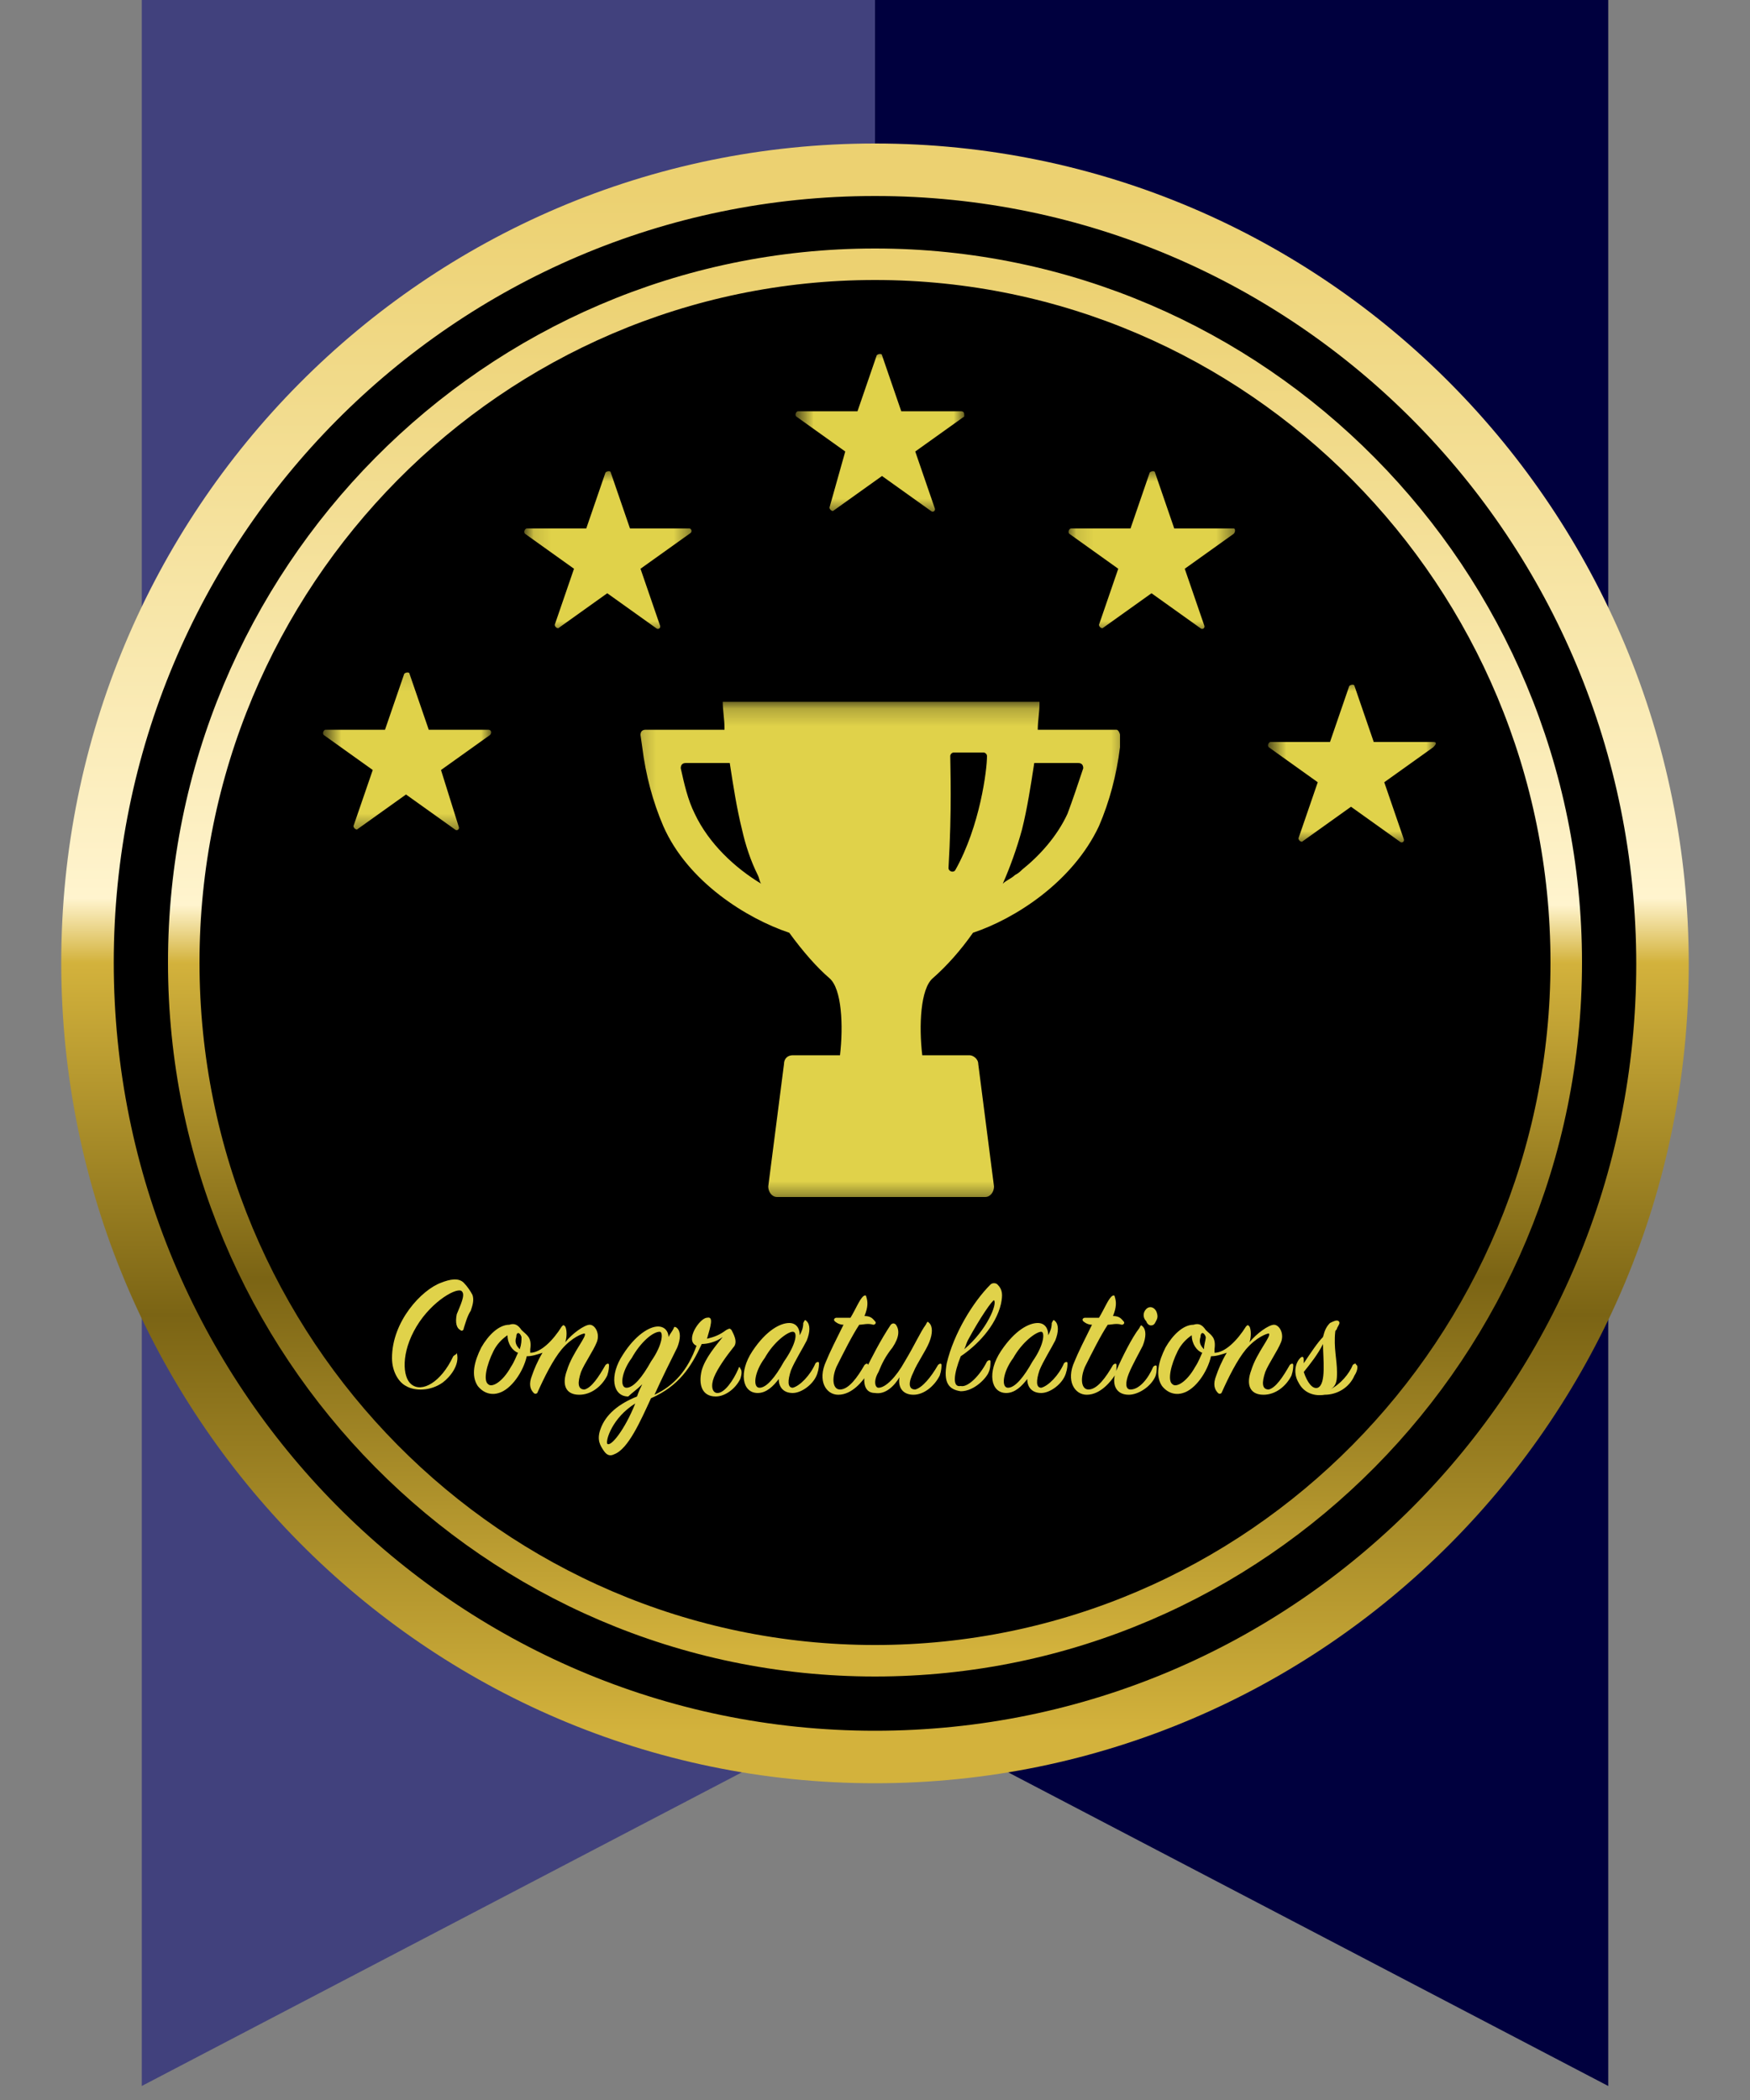
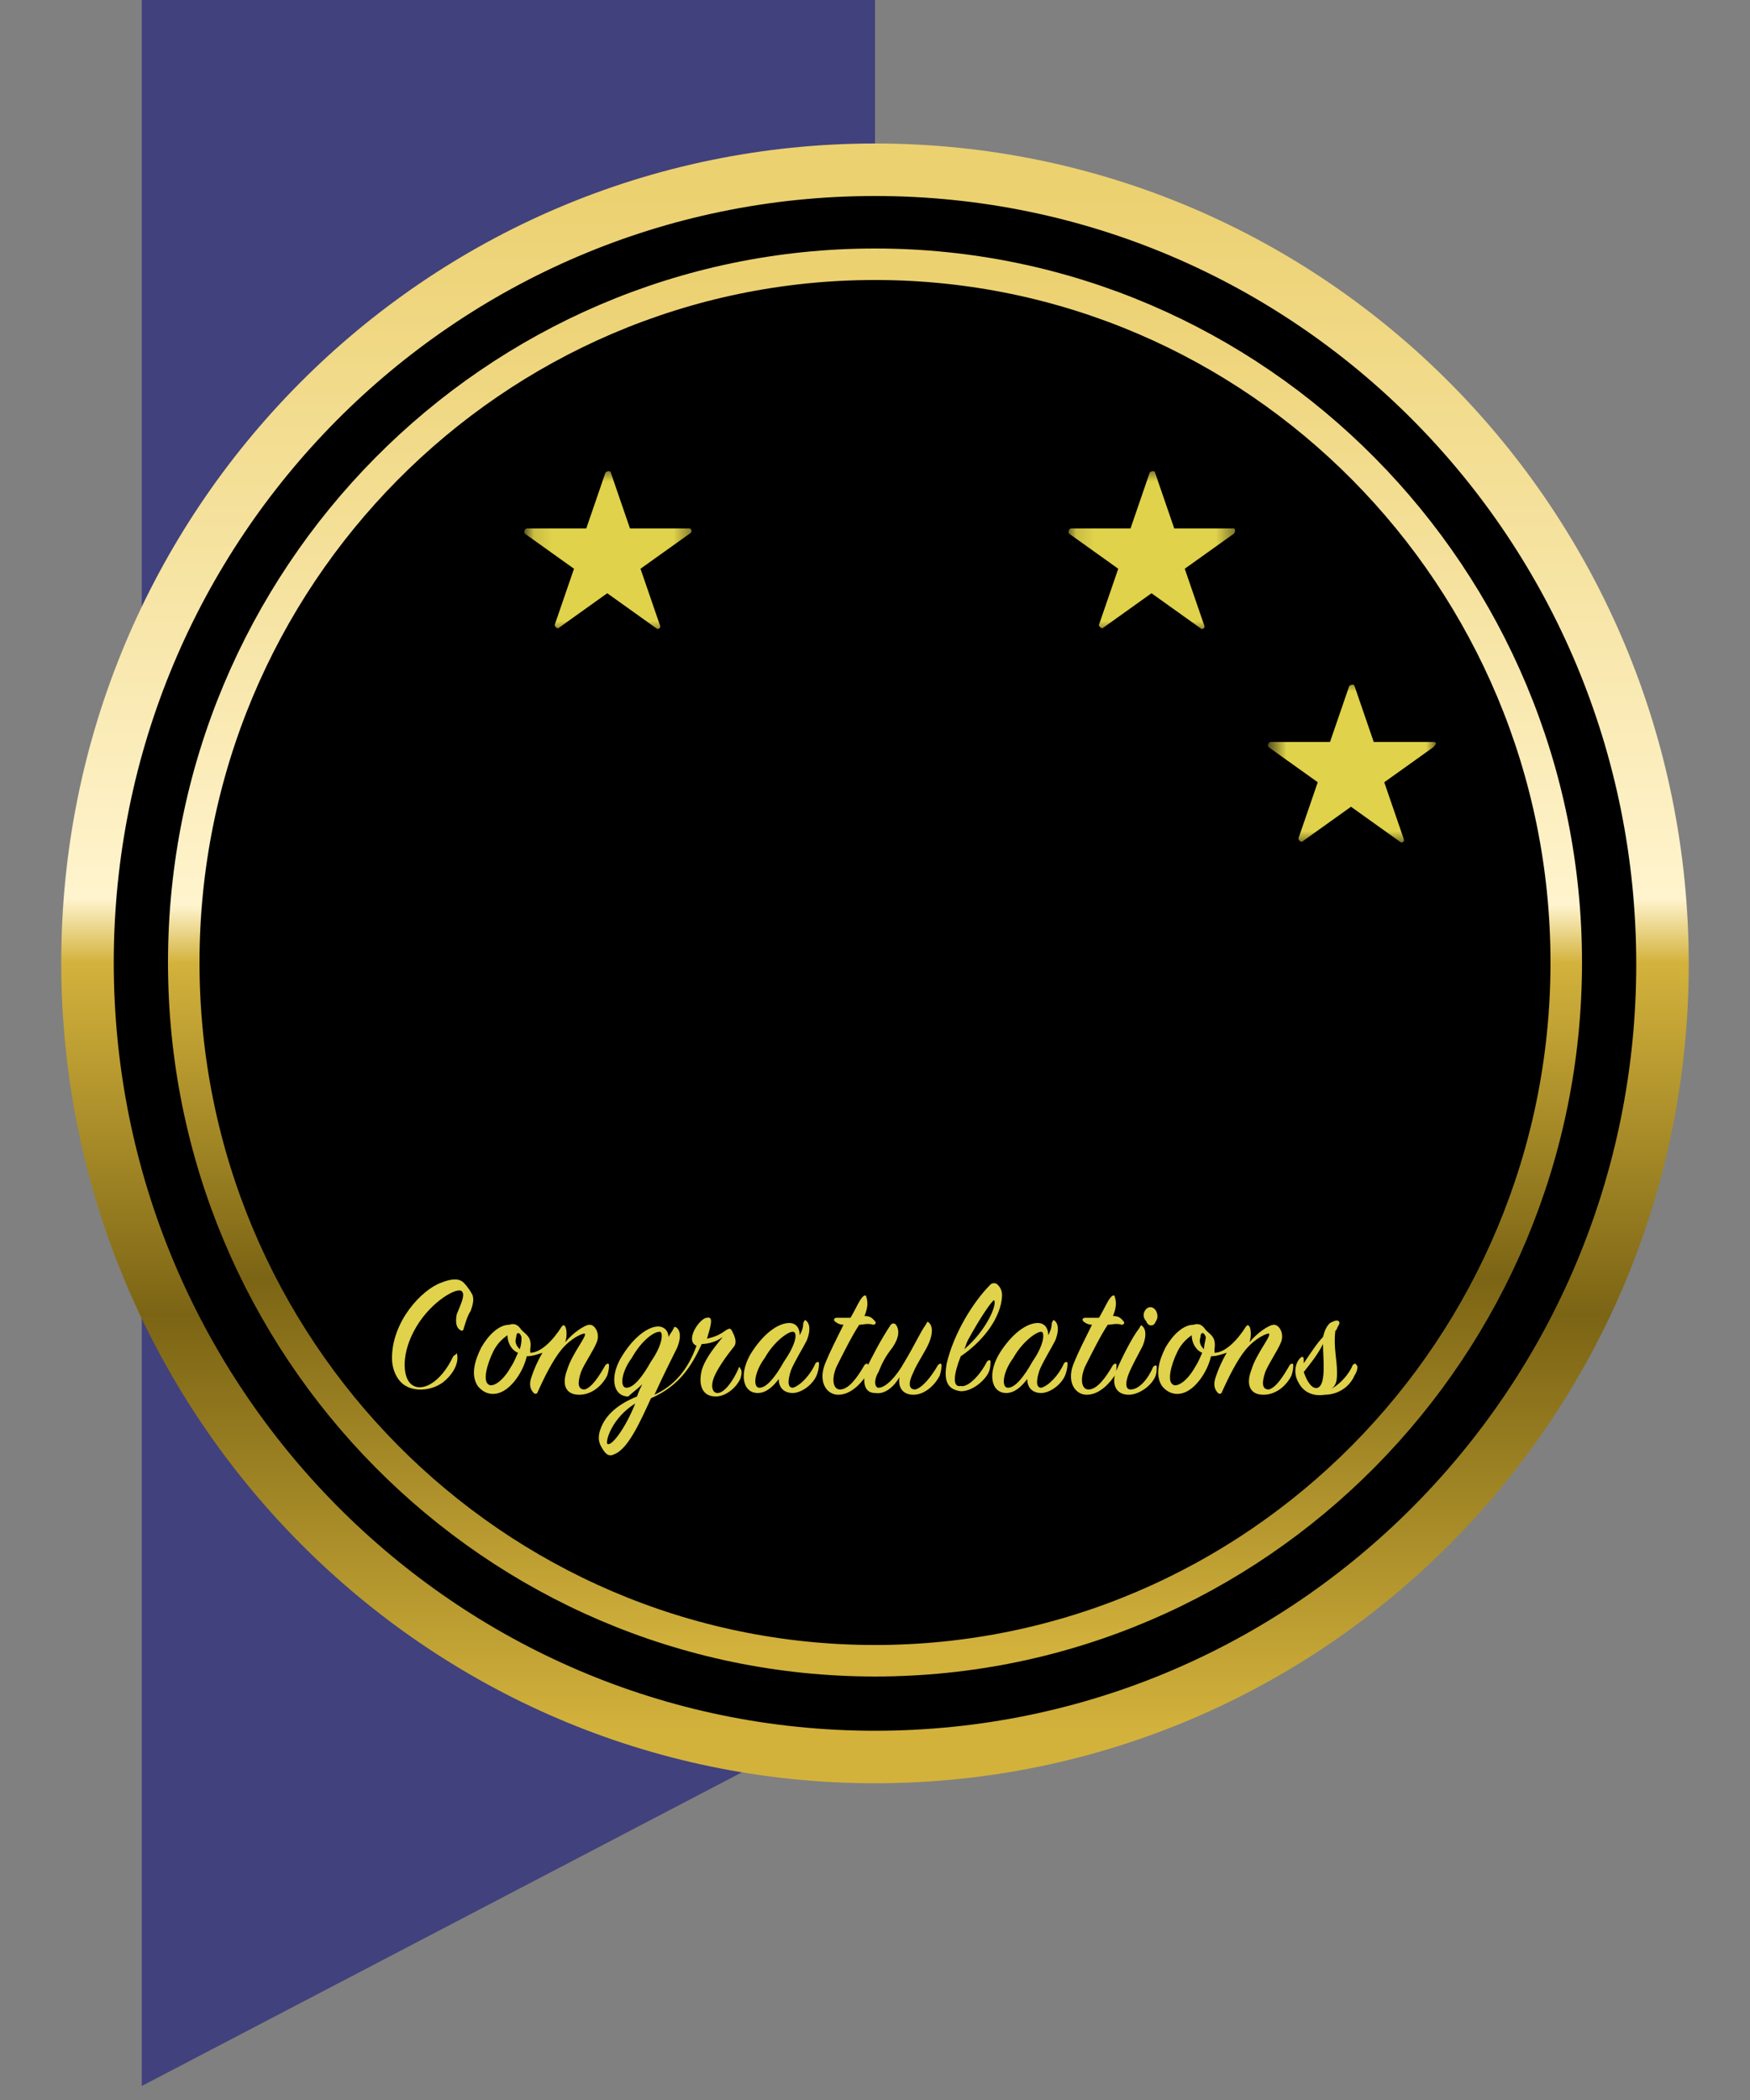
<svg xmlns="http://www.w3.org/2000/svg" width="100" height="120" viewBox="0 0 100 120" fill="none">
  <rect x="0" y="0" width="100" height="120" fill="#808080" stroke="none" />
  <path d="M8.1 0V119.2L50 97.3V0H8.1Z" fill="#41417D" />
-   <path d="M50 0V97.3L91.9 119.2V0H50Z" fill="#00003E" />
  <path d="M50 100.4C74.9 100.4 95 80.1 95 55.1C95 30 74.9 9.7 50 9.7C25.1 9.7 5 30 5 55C5 80 25.1 100.4 50 100.4Z" fill="black" stroke="url(#paint0_linear_1686_212)" stroke-width="3" />
  <path d="M50 94.9C71.8 94.9 89.5 77 89.5 55C89.5 33 71.8 15.1 50 15.1C28.2 15.1 10.5 33 10.5 55C10.5 77 28.2 94.9 50 94.9Z" fill="black" stroke="url(#paint1_linear_1686_212)" stroke-width="1.8" />
  <path d="M25.9 77.5C25.2 79 24.1 79.6 23.5 79.1C23 78.7 22.9 77.3 23.8 75.8C24.7 74.3 26.2 73.5 26.4 73.8C26.6 74 26.3 74.6 26.1 75.1C26 75.6 26.1 75.9 26.3 76C26.4 76.1 26.5 76 26.5 75.9C26.6 75.6 26.7 75.2 26.9 74.9C27 74.6 27.1 74.3 27 74C26.9 73.8 26.7 73.5 26.5 73.3C26.2 73 25.7 73.1 25.2 73.3C24.1 73.7 22.4 75.5 22.4 77.6C22.4 78.4 22.8 79 23.2 79.2C23.7 79.5 24.6 79.5 25.3 79C25.7 78.7 26.3 78 26.1 77.3C26.1 77.4 26 77.4 25.9 77.5ZM34.7 78.6C34.8 78.3 34.8 78.1 34.8 78C34.8 77.9 34.7 77.9 34.6 78C34.2 78.7 33.8 79.3 33.4 79.4C33 79.4 33 79 33.2 78.4C33.4 77.9 33.9 77.2 34.1 76.7C34.3 76.2 34 75.7 33.7 75.7C33.4 75.7 32.7 76.2 32.3 76.7C32.4 76.4 32.4 76 32.3 75.8C32.2 75.7 32.2 75.7 32.1 75.8C31.6 76.6 30.9 77.3 30.3 77.3C30.3 77.2 30.3 77.2 30.3 77.1C30.4 76.4 30.1 76.3 29.8 76C29.6 75.7 29.4 75.6 29.1 75.7C28.5 75.7 27.9 76.3 27.5 77C27.1 77.8 26.9 78.6 27.3 79.2C27.7 79.7 28.2 79.7 28.5 79.6C29.2 79.4 29.9 78.4 30.1 77.5C30.4 77.5 30.7 77.4 31 77.3C30.7 77.8 30.5 78.3 30.4 78.6C30.2 79.1 30.3 79.4 30.5 79.6C30.6 79.7 30.7 79.6 30.7 79.6C31.1 78.7 31.6 77.7 32.1 77.1C32.7 76.4 33.3 76.2 33.4 76.2C33.6 76.3 32.7 77.3 32.4 78.3C32.1 79.1 32.3 79.7 33.1 79.7C33.8 79.7 34.4 79.2 34.7 78.6ZM29.7 77.1C29.5 76.9 29.4 76.7 29.5 76.4C29.5 76.1 29.7 76.1 29.8 76.4C29.8 76.6 29.8 76.8 29.7 77.1ZM29.6 77.3C29.5 77.5 29.4 77.8 29.2 78.1C28.7 79 28.1 79.3 27.9 79.1C27.6 78.9 27.8 78 28.2 77.2C28.4 76.8 28.7 76.5 29 76.3C29 76.8 29.3 77.2 29.6 77.3ZM36.7 79.1C36.6 79.3 36.5 79.5 36.4 79.8C35.4 80.2 34.6 80.8 34.3 81.7C34.1 82.3 34.3 82.6 34.5 82.9C34.7 83.2 34.9 83.2 35.1 83.1C35.9 82.8 36.6 81.2 37.2 79.9C38.8 79.2 39.5 78.1 40.1 76.8C40.4 76.8 40.9 76.7 41.3 76.4C40.9 76.9 40.3 77.6 40.1 78.3C39.9 79.1 40.1 79.8 40.9 79.8C41.4 79.8 42 79.4 42.3 78.8C42.4 78.5 42.4 78.3 42.3 78.2C42.3 78.1 42.2 78.1 42.2 78.2C41.9 78.9 41.4 79.6 41 79.6C40.7 79.6 40.6 79.2 40.8 78.7C41 78.2 41.5 77.5 41.9 77C42.2 76.7 41.9 76.2 41.8 76C41.7 75.9 41.7 75.9 41.5 76C41.1 76.3 40.8 76.4 40.4 76.5C40.6 75.8 40.8 75.2 40.4 75.3C40 75.3 39.1 76.6 39.8 76.9C39.3 78.3 38.5 79.2 37.4 79.7C37.8 78.8 38.4 77.6 38.7 77C38.9 76.5 38.9 76.1 38.7 75.9C38.6 75.8 38.5 75.8 38.5 75.9C38.4 76.1 38.3 76.2 38.2 76.4C38.2 76.1 38 75.8 37.6 75.8C37.1 75.8 36.3 76.3 35.6 77.4C34.8 78.6 35 79.8 35.9 79.8C36.1 79.6 36.4 79.4 36.7 79.1ZM37.2 77.8C36.7 78.7 36.2 79.3 35.8 79.3C35.4 79.3 35.5 78.4 36.1 77.6C36.6 76.7 37.3 76.1 37.7 76.1C37.9 76.1 37.9 76.8 37.2 77.8ZM36.3 80.2C35.7 81.7 34.9 82.7 34.7 82.5C34.6 82.3 35 81 36.3 80.2ZM45.7 76.3C45.7 75.9 45.5 75.6 45.1 75.6C44.6 75.6 43.8 76 43 77.2C42.2 78.4 42.4 79.6 43.3 79.6C43.8 79.6 44.2 79.2 44.5 78.8C44.5 79.3 44.8 79.6 45.3 79.6C45.8 79.6 46.5 79.1 46.7 78.5C46.8 78.2 46.8 78 46.8 77.9C46.8 77.8 46.7 77.8 46.6 77.9C46.3 78.6 45.7 79.2 45.3 79.3C45 79.3 45 78.9 45.2 78.3C45.4 77.8 45.9 77 46.1 76.6C46.3 76.1 46.3 75.7 46.1 75.5C46 75.4 46 75.4 45.9 75.6C45.9 75.9 45.8 76.1 45.7 76.3ZM44.8 77.8C44.3 78.7 43.8 79.3 43.4 79.3C43 79.3 43.1 78.4 43.7 77.6C44.2 76.7 45 76.1 45.3 76.1C45.6 76.1 45.5 76.8 44.8 77.8ZM48.2 75.7C47.8 76.5 47.4 77.3 47.2 77.8C46.7 78.9 47.2 79.7 47.9 79.7C48.7 79.7 49.3 78.9 49.5 78.6C49.6 78.4 49.6 78.2 49.6 78C49.6 77.9 49.5 77.9 49.4 78C49 78.7 48.5 79.4 48 79.4C47.6 79.4 47.5 78.8 47.8 78.1C48.2 77.3 48.7 76.3 49.1 75.7C49.3 75.7 49.6 75.6 49.9 75.7C50 75.7 50.1 75.6 50 75.5C49.9 75.4 49.8 75.2 49.4 75.2C49.6 74.7 49.6 74.4 49.5 74.1C49.5 74 49.4 74 49.3 74.1C49.1 74.3 48.9 74.8 48.6 75.3C48.3 75.3 48.1 75.3 47.8 75.3C47.7 75.3 47.6 75.4 47.7 75.5C47.7 75.5 47.9 75.7 48.2 75.7ZM51.4 78.7C51.3 79.3 51.6 79.7 52.2 79.7C52.8 79.7 53.4 79.2 53.7 78.6C53.8 78.3 53.8 78.1 53.8 78C53.8 77.9 53.7 77.9 53.6 78C53.2 78.7 52.7 79.3 52.3 79.4C51.9 79.4 51.9 79 52.2 78.4C52.4 77.9 52.9 77.2 53.1 76.7C53.3 76.2 53.3 75.8 53.1 75.6C53 75.5 53 75.5 52.9 75.7C52.6 76.1 52.3 76.8 51.7 77.8C51.2 78.7 50.6 79.3 50.2 79.3C50 79.3 49.9 78.9 50.2 78.4C50.4 77.9 50.6 77.5 51 77C51.4 76.4 51.4 76 51.2 75.7C51.1 75.6 51 75.6 50.9 75.7C50.3 76.6 49.8 77.6 49.5 78.2C49.3 78.8 49.3 79.6 50 79.6C50.6 79.7 51.1 79.2 51.4 78.7ZM54.9 77.5C55.8 76.9 56.9 75.8 57.2 74.5C57.3 74 57.3 73.7 57 73.4C56.9 73.3 56.7 73.3 56.6 73.4C55.6 74.4 54.5 76.2 54.1 77.9C53.9 79 54.2 79.4 54.9 79.5C55.7 79.5 56.4 78.7 56.5 78.4C56.6 78.2 56.6 77.9 56.6 77.8C56.6 77.7 56.5 77.7 56.4 77.8C56 78.6 55.3 79.3 54.9 79.2C54.4 79.3 54.5 78.5 54.9 77.5ZM55.1 77.1C55.2 76.9 55.2 76.8 55.3 76.6C56 75.3 56.7 74.3 56.8 74.3C57 74.5 56.4 76 55.1 77.1ZM59.9 76.3C59.9 75.9 59.7 75.6 59.3 75.6C58.8 75.6 58 76 57.2 77.2C56.4 78.4 56.6 79.6 57.5 79.6C58 79.6 58.4 79.2 58.7 78.8C58.7 79.3 59 79.6 59.5 79.6C60 79.6 60.7 79.1 60.9 78.5C61 78.2 61 78 61 77.9C61 77.8 60.9 77.8 60.8 77.9C60.5 78.6 59.9 79.2 59.5 79.3C59.2 79.3 59.2 78.9 59.4 78.3C59.6 77.8 60.1 77 60.3 76.6C60.5 76.1 60.5 75.7 60.3 75.5C60.2 75.4 60.2 75.4 60.1 75.6C60.1 75.9 60 76.1 59.9 76.3ZM59 77.8C58.5 78.7 58 79.3 57.6 79.3C57.2 79.3 57.3 78.4 57.9 77.6C58.4 76.7 59.2 76.1 59.5 76.1C59.7 76.1 59.7 76.8 59 77.8ZM62.4 75.7C62 76.5 61.6 77.3 61.4 77.8C60.9 78.9 61.4 79.7 62.1 79.7C62.9 79.7 63.5 78.9 63.7 78.6C63.8 78.4 63.8 78.2 63.8 78C63.8 77.9 63.7 77.9 63.6 78C63.2 78.7 62.7 79.4 62.2 79.4C61.8 79.4 61.7 78.8 62 78.1C62.4 77.3 62.9 76.3 63.3 75.7C63.5 75.7 63.8 75.6 64.1 75.7C64.2 75.7 64.3 75.6 64.2 75.5C64.1 75.4 64 75.2 63.6 75.2C63.8 74.7 63.8 74.4 63.7 74.1C63.7 74 63.6 74 63.5 74.1C63.3 74.3 63.1 74.8 62.8 75.3C62.5 75.3 62.3 75.3 62 75.3C61.9 75.3 61.8 75.4 61.9 75.5C61.9 75.5 62.1 75.7 62.4 75.7ZM66.1 75C66 74.7 65.7 74.6 65.5 74.8C65.3 75 65.3 75.3 65.5 75.5C65.6 75.8 65.9 75.8 66 75.6C66.1 75.4 66.2 75.3 66.1 75ZM64.5 79.7C65 79.7 65.7 79.3 66 78.7C66.1 78.5 66.1 78.2 66.1 78.1C66.1 78 66 78 65.9 78.1C65.6 78.8 65.1 79.4 64.6 79.4C64.3 79.4 64.3 79 64.5 78.5C64.7 78 65.1 77.3 65.3 76.9C65.5 76.4 65.5 76 65.3 75.8C65.2 75.7 65.2 75.7 65.1 75.9C64.7 76.4 64.1 77.6 63.8 78.3C63.5 79 63.7 79.7 64.5 79.7ZM73.8 78.6C73.9 78.3 73.9 78.1 73.9 78C73.9 77.9 73.8 77.9 73.7 78C73.3 78.7 72.9 79.3 72.5 79.4C72.1 79.4 72.1 79 72.3 78.4C72.5 77.9 73 77.2 73.2 76.7C73.4 76.2 73.1 75.7 72.8 75.7C72.5 75.7 71.8 76.2 71.4 76.7C71.5 76.4 71.5 76 71.4 75.8C71.3 75.7 71.3 75.7 71.2 75.8C70.7 76.6 70 77.3 69.4 77.3C69.4 77.2 69.4 77.2 69.4 77.1C69.5 76.4 69.2 76.3 68.9 76C68.7 75.7 68.5 75.6 68.2 75.7C67.6 75.7 67 76.3 66.6 77C66.2 77.8 66 78.6 66.4 79.2C66.8 79.7 67.3 79.7 67.6 79.6C68.3 79.4 69 78.4 69.2 77.5C69.5 77.5 69.8 77.4 70.1 77.3C69.8 77.8 69.6 78.3 69.5 78.6C69.3 79.1 69.4 79.4 69.6 79.6C69.7 79.7 69.8 79.6 69.8 79.6C70.2 78.7 70.7 77.7 71.2 77.1C71.8 76.4 72.4 76.2 72.5 76.2C72.7 76.3 71.8 77.3 71.5 78.3C71.2 79.1 71.4 79.7 72.2 79.7C72.9 79.7 73.5 79.2 73.8 78.6ZM68.8 77.1C68.6 76.9 68.5 76.7 68.6 76.4C68.6 76.1 68.8 76.1 68.9 76.4C68.9 76.6 68.8 76.8 68.8 77.1ZM68.7 77.3C68.6 77.5 68.5 77.8 68.3 78.1C67.8 79 67.2 79.3 67 79.1C66.7 78.9 66.9 78 67.3 77.2C67.5 76.8 67.8 76.5 68.1 76.3C68.1 76.8 68.4 77.2 68.7 77.3ZM74.5 77.9C74.5 77.8 74.5 77.7 74.5 77.7C74.5 77.5 74.4 77.5 74.3 77.6C74 77.9 73.9 78.5 74.2 79C74.5 79.6 75.1 79.8 75.7 79.7C76.4 79.7 77.1 79.3 77.4 78.6C77.6 78.3 77.6 78 77.5 78C77.5 77.9 77.4 77.9 77.3 78C77.1 78.5 76.6 79.1 76 79.4C76.4 79.2 76.4 78.8 76.4 78.4C76.4 77.7 76.2 77 76.3 76.1C76.3 76 76.4 76 76.4 75.9C76.5 75.7 76.6 75.6 76.5 75.5C76.4 75.4 76.2 75.5 76 75.6C75.8 75.8 75.7 76 75.6 76.4C75.3 76.7 74.9 77.3 74.5 77.9ZM75.6 76.8C75.6 77.6 75.8 79.1 75.3 79.3C75 79.4 74.7 79 74.5 78.4C74.9 77.9 75.3 77.4 75.6 76.8Z" fill="#E0D24A" />
  <mask id="mask0_1686_212" style="mask-type:luminance" maskUnits="userSpaceOnUse" x="36" y="40" width="29" height="29">
    <path d="M64.6 40.2H36.2V68.6H64.6V40.2Z" fill="white" />
  </mask>
  <g mask="url(#mask0_1686_212)">
-     <path d="M63.8 41.7H59.7H59.3C59.3 41.2 59.4 40.7 59.4 40.2V40.1H42.3H41.3C41.3 40.6 41.4 41.1 41.4 41.6V41.7H36.9C36.7 41.7 36.6 41.8 36.6 42L36.7 42.7C36.9 44.3 37.3 45.8 37.9 47.2C39.3 50.4 42.7 52.5 45.1 53.3C45.9 54.4 46.7 55.3 47.4 55.9C48.1 56.5 48.2 58.6 48 60.3H45.3C45 60.3 44.8 60.5 44.8 60.8L43.9 67.8C43.9 68.1 44.1 68.4 44.4 68.4H56.3C56.6 68.4 56.8 68.1 56.8 67.8L55.9 60.8C55.9 60.5 55.6 60.3 55.4 60.3H52.7C52.5 58.6 52.6 56.5 53.3 55.9C54.1 55.2 54.9 54.3 55.6 53.3C58 52.5 61.3 50.4 62.8 47.2C63.4 45.8 63.8 44.3 64 42.7V42C64 41.9 63.9 41.7 63.8 41.7ZM39.7 46.5C39.3 45.7 39.1 44.8 38.9 43.9C38.9 43.7 39 43.6 39.2 43.6H41.7C41.9 44.9 42.1 46.2 42.4 47.4C42.6 48.3 42.9 49.2 43.3 50C43.4 50.2 43.4 50.4 43.5 50.5C42 49.6 40.5 48.2 39.7 46.5ZM54.6 49.7C54.5 49.9 54.2 49.8 54.2 49.6C54.4 46.2 54.3 43.9 54.3 43.2C54.3 43.1 54.4 43 54.5 43H56.2C56.3 43 56.4 43.1 56.4 43.2C56.4 44 56 47.2 54.6 49.7ZM61 46.5C60.4 47.8 59.4 48.9 58.4 49.7C58.3 49.8 58.2 49.9 58 50C57.8 50.2 57.5 50.3 57.3 50.5C57.7 49.6 58.1 48.5 58.4 47.4C58.7 46.2 58.9 44.9 59.1 43.6H61.6C61.8 43.6 61.9 43.7 61.9 43.9C61.6 44.8 61.3 45.7 61 46.5Z" fill="#E0D24A" />
-   </g>
+     </g>
  <mask id="mask1_1686_212" style="mask-type:luminance" maskUnits="userSpaceOnUse" x="45" y="19" width="11" height="11">
    <path d="M55.1 19.9H45.6V29.4H55.1V19.9Z" fill="white" />
  </mask>
  <g mask="url(#mask1_1686_212)">
-     <path d="M54.9 23.5H51.5L50.4 20.3C50.4 20.2 50.2 20.2 50.1 20.3L49 23.5H45.6C45.5 23.5 45.4 23.7 45.5 23.8L48.3 25.8L47.4 29C47.4 29.1 47.5 29.2 47.6 29.2L50.4 27.2L53.2 29.2C53.3 29.3 53.5 29.2 53.4 29L52.3 25.8L55.1 23.8C55.1 23.6 55.1 23.5 54.9 23.5Z" fill="#E0D24A" />
-   </g>
+     </g>
  <mask id="mask2_1686_212" style="mask-type:luminance" maskUnits="userSpaceOnUse" x="30" y="26" width="10" height="11">
    <path d="M39.6 26.7H30.1V36.2H39.6V26.7Z" fill="white" />
  </mask>
  <g mask="url(#mask2_1686_212)">
    <path d="M39.4 30.2H36L34.9 27C34.9 26.9 34.7 26.9 34.6 27L33.5 30.2H30.1C30 30.2 29.9 30.4 30 30.5L32.8 32.5L31.7 35.7C31.7 35.8 31.8 35.9 31.9 35.9L34.7 33.9L37.5 35.9C37.6 36 37.8 35.9 37.7 35.7L36.6 32.5L39.4 30.5C39.6 30.4 39.5 30.2 39.4 30.2Z" fill="#E0D24A" />
  </g>
  <mask id="mask3_1686_212" style="mask-type:luminance" maskUnits="userSpaceOnUse" x="18" y="38" width="11" height="10">
    <path d="M28.1 38.1H18.6V47.6H28.1V38.1Z" fill="white" />
  </mask>
  <g mask="url(#mask3_1686_212)">
-     <path d="M27.9 41.7H24.5L23.4 38.5C23.4 38.4 23.2 38.4 23.1 38.5L22 41.7H18.6C18.5 41.7 18.4 41.9 18.5 42L21.3 44L20.2 47.2C20.2 47.3 20.3 47.4 20.4 47.4L23.2 45.4L26 47.4C26.1 47.5 26.3 47.4 26.2 47.2L25.2 44L28 42C28.1 41.9 28.1 41.7 27.9 41.7Z" fill="#E0D24A" />
-   </g>
+     </g>
  <mask id="mask4_1686_212" style="mask-type:luminance" maskUnits="userSpaceOnUse" x="61" y="26" width="10" height="11">
    <path d="M70.6 26.7H61.1V36.2H70.6V26.7Z" fill="white" />
  </mask>
  <g mask="url(#mask4_1686_212)">
    <path d="M70.5 30.2H67.1L66 27C66 26.9 65.8 26.9 65.7 27L64.6 30.2H61.2C61.1 30.2 61 30.4 61.1 30.5L63.9 32.5L62.8 35.7C62.8 35.8 62.9 35.9 63 35.9L65.8 33.9L68.6 35.9C68.7 36 68.9 35.9 68.8 35.7L67.7 32.5L70.5 30.5C70.6 30.4 70.6 30.2 70.5 30.2Z" fill="#E0D24A" />
  </g>
  <mask id="mask5_1686_212" style="mask-type:luminance" maskUnits="userSpaceOnUse" x="72" y="38" width="11" height="11">
    <path d="M82.1 38.8H72.6V48.3H82.1V38.8Z" fill="white" />
  </mask>
  <g mask="url(#mask5_1686_212)">
    <path d="M81.9 42.4H78.5L77.4 39.2C77.4 39.1 77.2 39.1 77.1 39.2L76 42.4H72.6C72.5 42.4 72.4 42.6 72.5 42.7L75.3 44.7L74.2 47.9C74.2 48 74.3 48.1 74.4 48.1L77.2 46.1L80 48.1C80.1 48.2 80.3 48.1 80.2 47.9L79.1 44.7L81.9 42.7C82.1 42.5 82.1 42.4 81.9 42.4Z" fill="#E0D24A" />
  </g>
  <defs>
    <linearGradient id="paint0_linear_1686_212" x1="50" y1="11.089" x2="50" y2="98.951" gradientUnits="userSpaceOnUse">
      <stop stop-color="#ECD171" />
      <stop offset="0.458" stop-color="#FFF4CE" />
      <stop offset="0.5" stop-color="#D3B23C" />
      <stop offset="0.729" stop-color="#7B6414" />
      <stop offset="1" stop-color="#D3B23C" />
    </linearGradient>
    <linearGradient id="paint1_linear_1686_212" x1="50.001" y1="15.693" x2="50.001" y2="94.348" gradientUnits="userSpaceOnUse">
      <stop stop-color="#ECD171" />
      <stop offset="0.458" stop-color="#FFF4CE" />
      <stop offset="0.5" stop-color="#D3B23C" />
      <stop offset="0.729" stop-color="#7B6414" />
      <stop offset="1" stop-color="#D3B23C" />
    </linearGradient>
  </defs>
</svg>